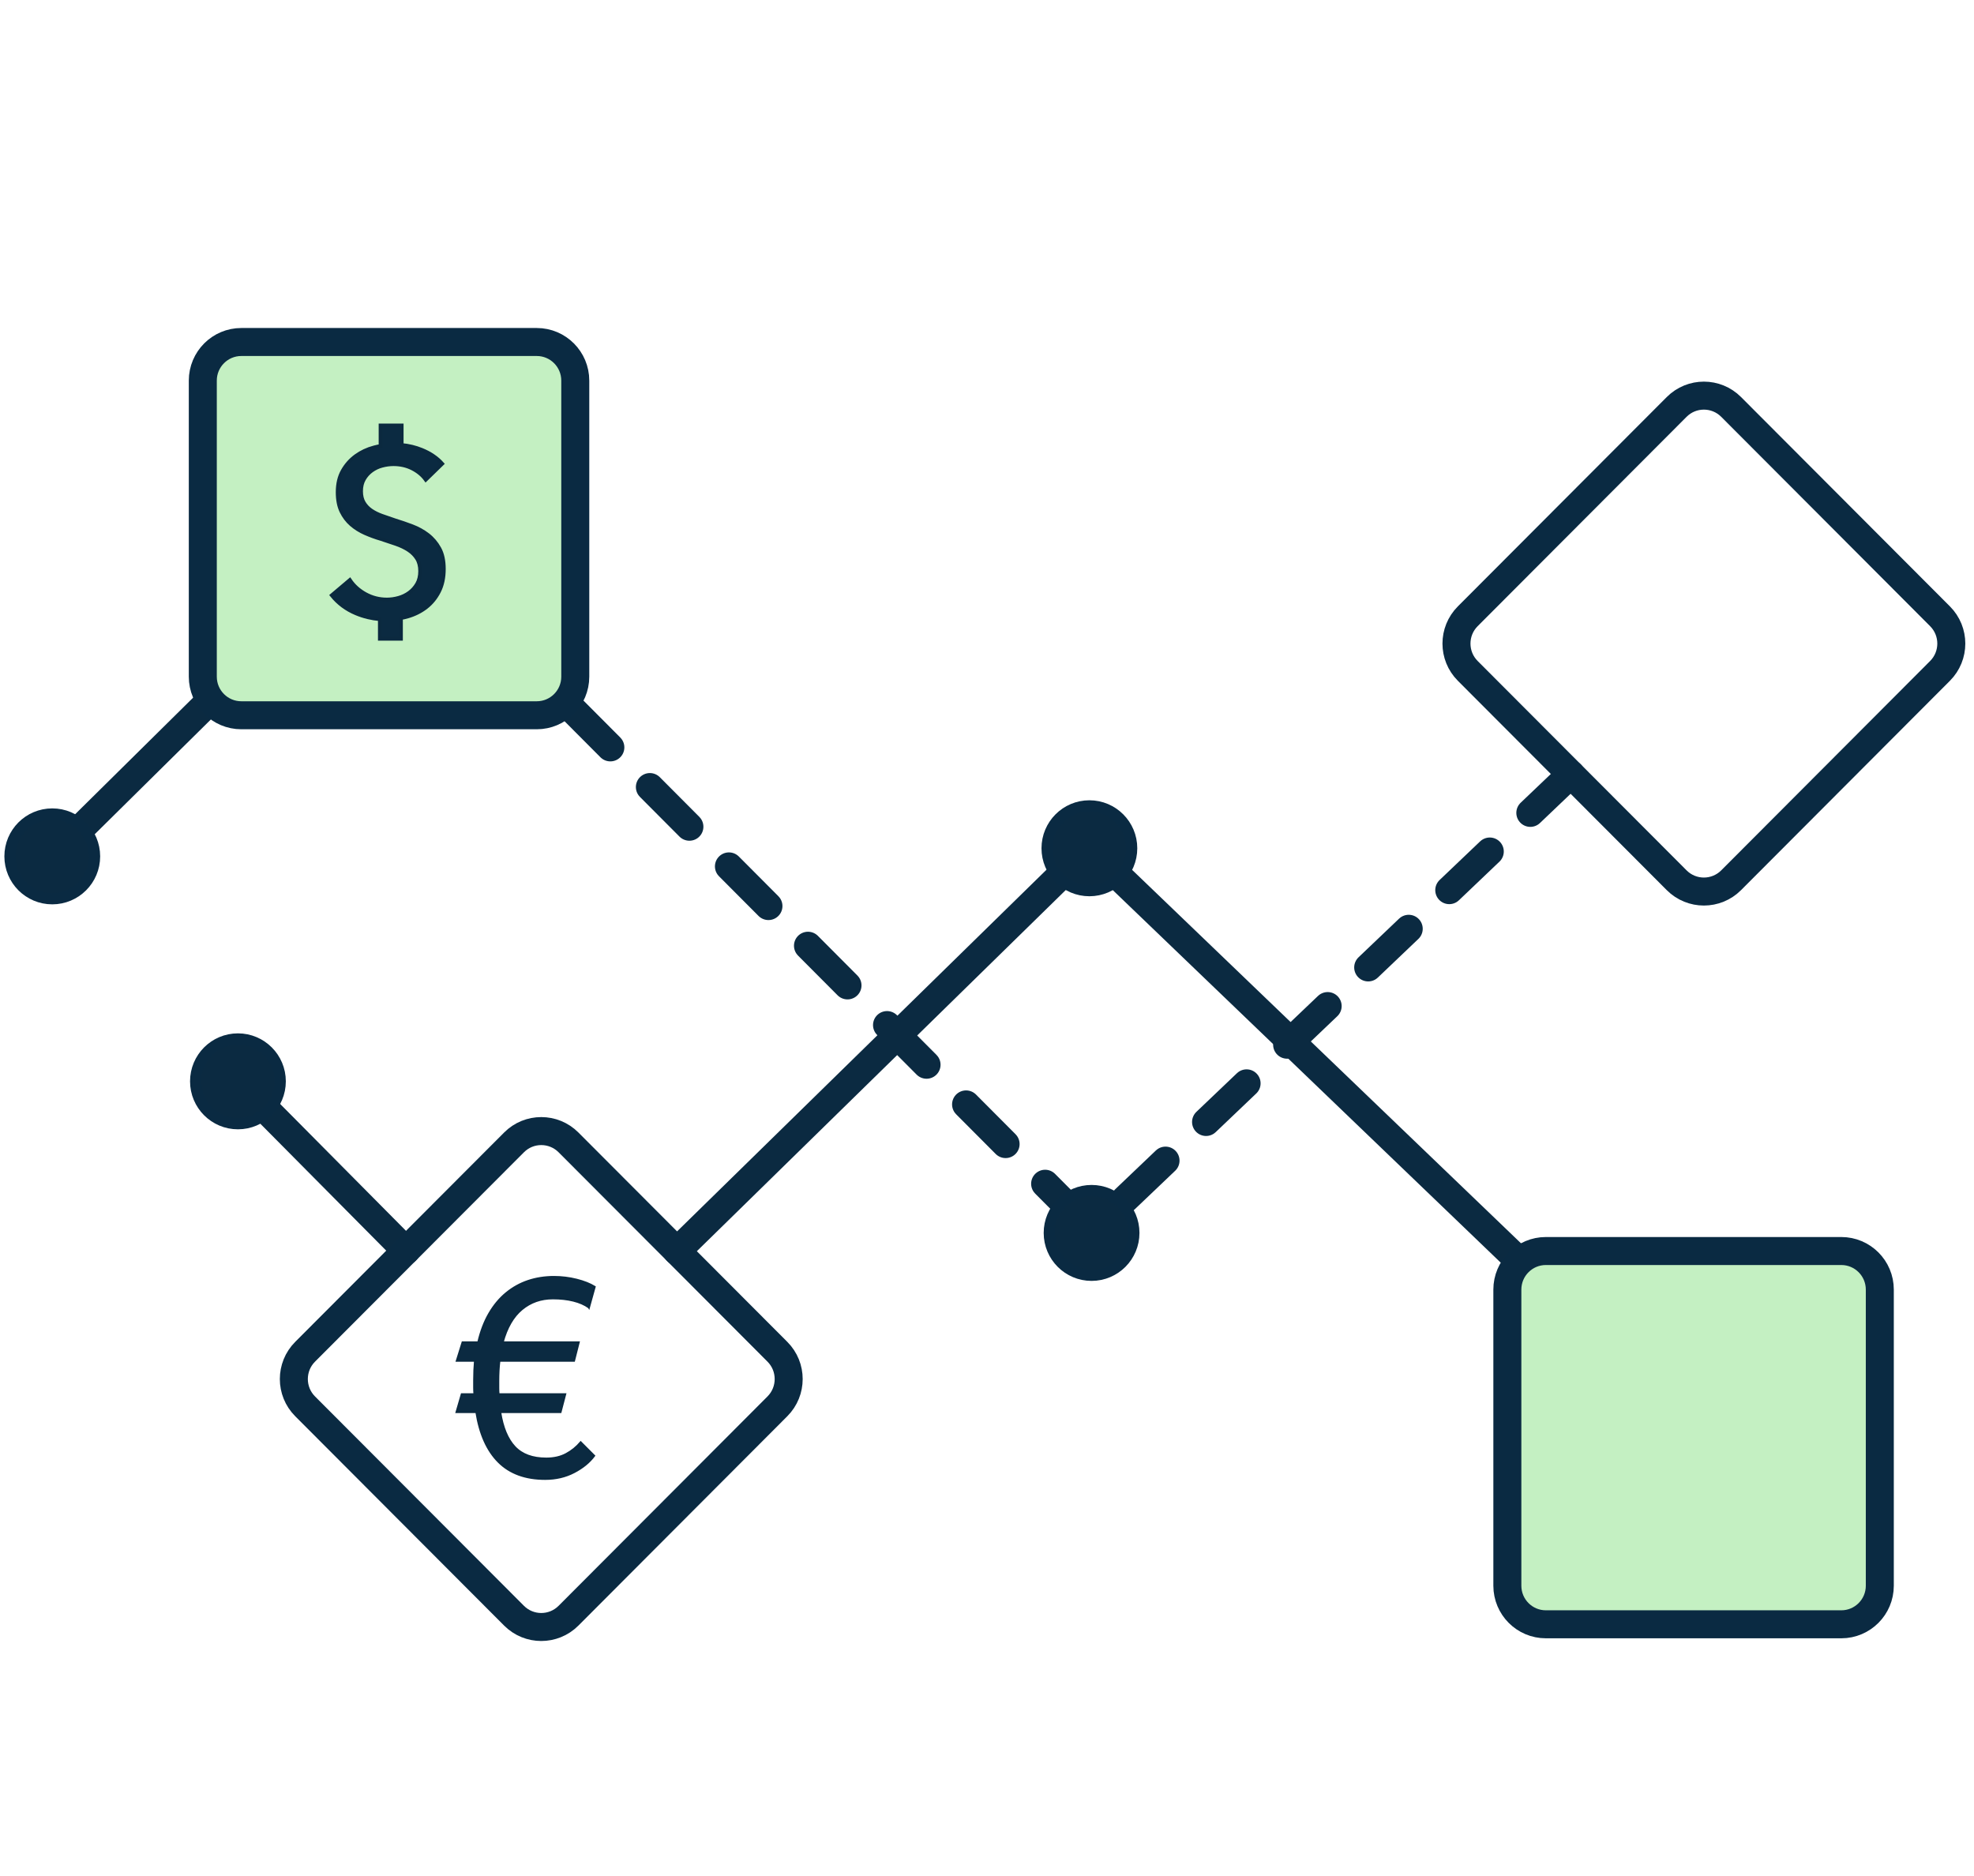
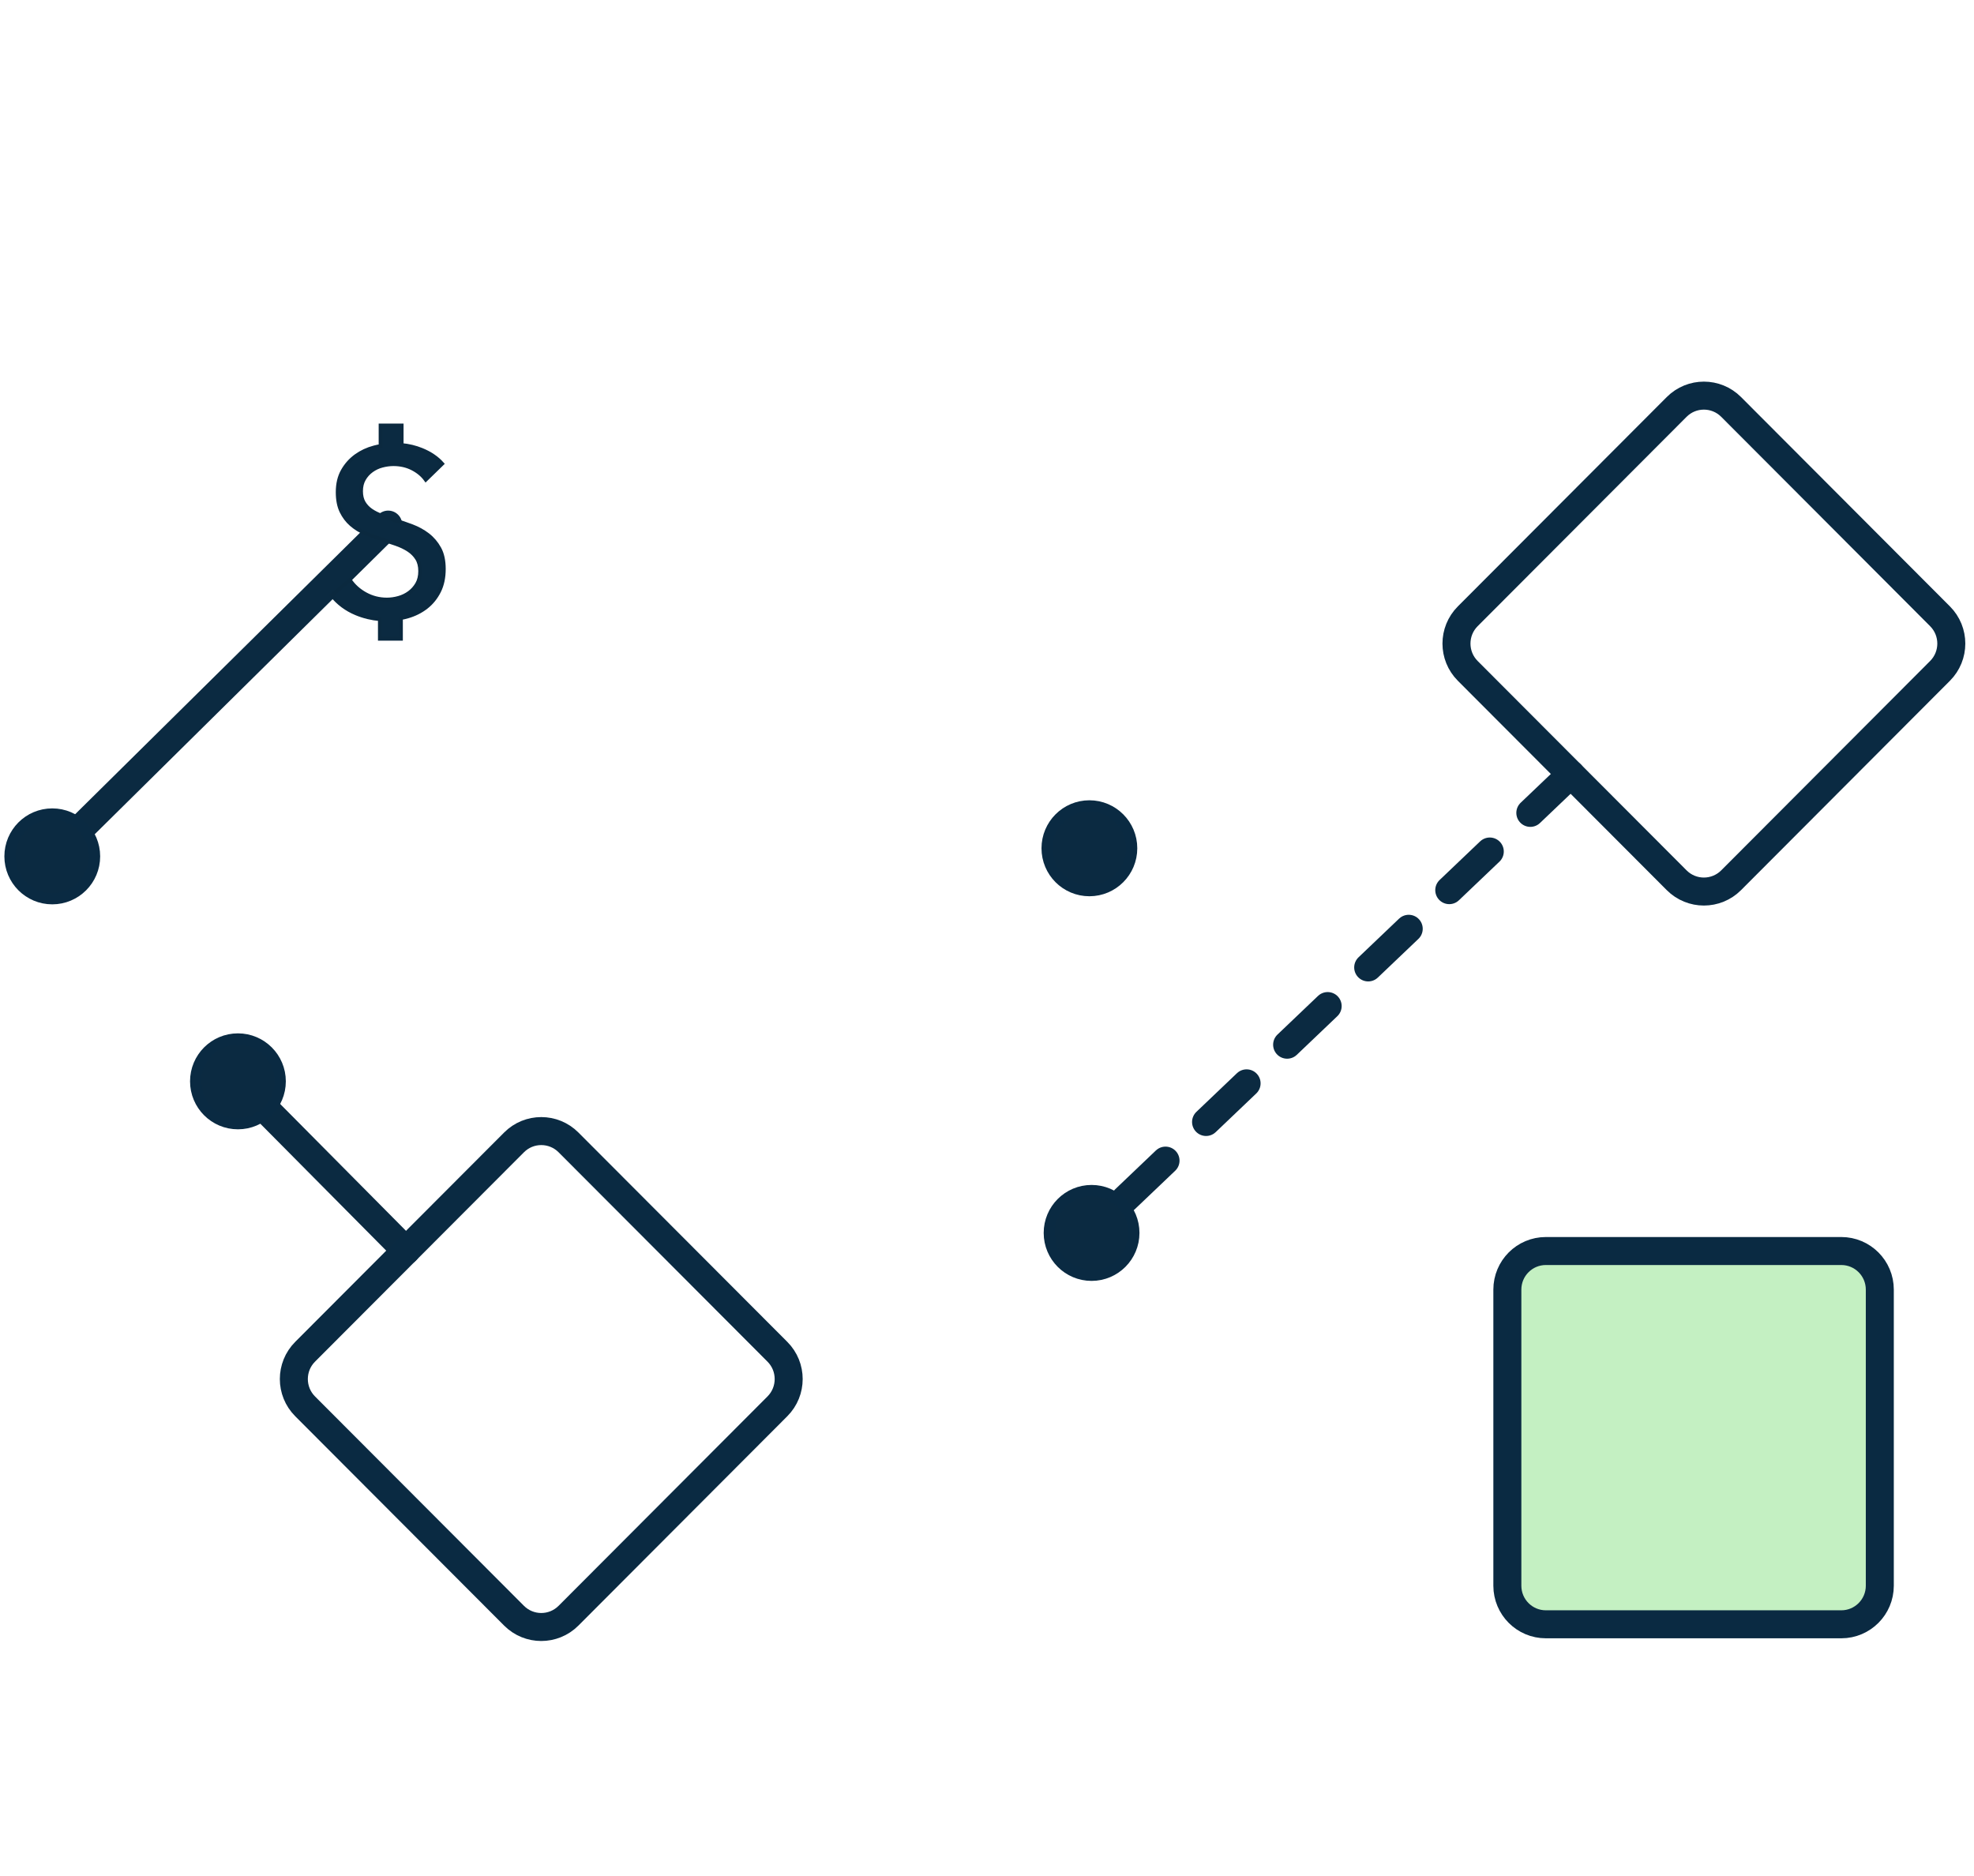
<svg xmlns="http://www.w3.org/2000/svg" width="141" height="134" viewBox="0 0 141 134" fill="none">
  <path d="M27.727 37.473L4.074 60.846" stroke="#0B2A41" stroke-width="2" stroke-linecap="round" stroke-linejoin="round" />
-   <path d="M48.353 89.369L77.779 60.559L109.435 90.958" stroke="#0B2A41" stroke-width="2" stroke-linecap="round" stroke-linejoin="round" />
  <path d="M18.252 78.504L29 89.34" stroke="#0B2A41" stroke-width="2" stroke-linecap="round" stroke-linejoin="round" />
-   <path d="M112.204 55.305L77.997 87.915L27.807 37.539" stroke="#0B2A41" stroke-width="2" stroke-linecap="round" stroke-linejoin="round" stroke-dasharray="4 4" />
+   <path d="M112.204 55.305L77.997 87.915" stroke="#0B2A41" stroke-width="2" stroke-linecap="round" stroke-linejoin="round" stroke-dasharray="4 4" />
  <path d="M16.995 80.269C18.663 80.269 20.016 78.914 20.016 77.242C20.016 75.57 18.663 74.215 16.995 74.215C15.327 74.215 13.975 75.57 13.975 77.242C13.975 78.914 15.327 80.269 16.995 80.269Z" fill="#0B2A41" stroke="#0A2A42" stroke-width="0.8" stroke-miterlimit="10" />
  <path d="M77.814 63.621C79.482 63.621 80.834 62.266 80.834 60.594C80.834 58.922 79.482 57.566 77.814 57.566C76.145 57.566 74.793 58.922 74.793 60.594C74.793 62.266 76.145 63.621 77.814 63.621Z" fill="#0B2A41" stroke="#0A2A42" stroke-width="0.8" stroke-miterlimit="10" />
  <path d="M77.97 91.097C79.638 91.097 80.99 89.742 80.99 88.07C80.99 86.398 79.638 85.043 77.97 85.043C76.302 85.043 74.949 86.398 74.949 88.07C74.949 89.742 76.302 91.097 77.97 91.097Z" fill="#0B2A41" stroke="#0A2A42" stroke-width="0.8" stroke-miterlimit="10" />
-   <path d="M38.34 24.43H17.237C15.718 24.43 14.486 25.664 14.486 27.186V48.337C14.486 49.859 15.718 51.093 17.237 51.093H38.34C39.859 51.093 41.091 49.859 41.091 48.337V27.186C41.091 25.664 39.859 24.43 38.34 24.43Z" fill="#C4F0C2" stroke="#0A2A42" stroke-width="2" stroke-miterlimit="10" />
  <path d="M131.522 89.363H110.418C108.899 89.363 107.668 90.597 107.668 92.12V113.27C107.668 114.793 108.899 116.027 110.418 116.027H131.522C133.041 116.027 134.272 114.793 134.272 113.27V92.12C134.272 90.597 133.041 89.363 131.522 89.363Z" fill="#C4F0C2" stroke="#0A2A42" stroke-width="2" stroke-miterlimit="10" />
  <path d="M36.717 81.603L21.794 96.559C20.72 97.635 20.72 99.38 21.794 100.457L36.717 115.413C37.791 116.489 39.532 116.489 40.607 115.413L55.529 100.457C56.603 99.38 56.603 97.635 55.529 96.559L40.607 81.603C39.532 80.526 37.791 80.526 36.717 81.603Z" stroke="#0A2A42" stroke-width="2" stroke-miterlimit="10" />
  <path d="M119.762 29.068L104.839 44.023C103.765 45.1 103.765 46.845 104.839 47.922L119.762 62.878C120.836 63.954 122.577 63.954 123.652 62.878L138.574 47.922C139.648 46.845 139.648 45.1 138.574 44.023L123.652 29.068C122.577 27.991 120.836 27.991 119.762 29.068Z" stroke="#0A2A42" stroke-width="2" stroke-miterlimit="10" />
  <path d="M3.733 64.199C5.402 64.199 6.754 62.844 6.754 61.172C6.754 59.5 5.402 58.145 3.733 58.145C2.065 58.145 0.713 59.5 0.713 61.172C0.713 62.844 2.065 64.199 3.733 64.199Z" fill="#0B2A41" stroke="#0A2A42" stroke-width="0.8" stroke-miterlimit="10" />
-   <path d="M42.069 93.399C41.767 93.183 41.396 93.019 40.957 92.911C40.517 92.802 40.029 92.748 39.491 92.748C38.639 92.748 37.9 93.006 37.278 93.522C36.655 94.037 36.198 94.825 35.91 95.883H41.341L41.006 97.204H35.674C35.648 97.427 35.628 97.658 35.615 97.894C35.602 98.131 35.595 98.381 35.595 98.643V99.136C35.595 99.293 35.601 99.445 35.615 99.589H40.377L40.042 100.871H35.733C35.904 101.975 36.249 102.804 36.767 103.356C37.285 103.909 38.036 104.185 39.02 104.185C39.57 104.185 40.045 104.076 40.446 103.859C40.847 103.643 41.19 103.363 41.479 103.022L42.443 103.988C42.102 104.448 41.623 104.84 41.007 105.162C40.391 105.484 39.702 105.645 38.941 105.645C37.537 105.645 36.428 105.241 35.616 104.432C34.803 103.623 34.271 102.437 34.022 100.872H32.605L32.979 99.59H33.884C33.871 99.433 33.864 99.275 33.864 99.117V98.585C33.864 98.099 33.884 97.638 33.923 97.205H32.624L33.037 95.884H34.159C34.343 95.095 34.605 94.408 34.946 93.824C35.287 93.239 35.693 92.752 36.166 92.364C36.639 91.977 37.16 91.688 37.731 91.497C38.301 91.307 38.915 91.211 39.57 91.211C40.121 91.211 40.659 91.277 41.184 91.408C41.708 91.54 42.141 91.711 42.482 91.921L42.07 93.401L42.069 93.399Z" fill="#0B2A41" stroke="#0B293F" stroke-width="0.133" stroke-miterlimit="10" />
  <path d="M31.383 39.175C31.17 38.789 30.897 38.467 30.563 38.209C30.228 37.952 29.854 37.745 29.441 37.588C29.028 37.431 28.621 37.293 28.219 37.169C27.884 37.057 27.568 36.948 27.273 36.842C26.977 36.736 26.721 36.607 26.503 36.456C26.285 36.305 26.112 36.121 25.984 35.903C25.855 35.684 25.791 35.414 25.791 35.089C25.791 34.753 25.861 34.466 26.001 34.224C26.14 33.983 26.321 33.782 26.545 33.62C26.768 33.458 27.016 33.34 27.29 33.268C27.563 33.196 27.834 33.158 28.102 33.158C28.605 33.158 29.056 33.262 29.459 33.469C29.862 33.676 30.179 33.941 30.413 34.266L31.585 33.125C31.216 32.711 30.731 32.381 30.129 32.135C29.675 31.95 29.196 31.834 28.692 31.788V30.391H27.182V31.859C27.028 31.887 26.874 31.918 26.722 31.96C26.236 32.088 25.801 32.293 25.416 32.572C25.032 32.852 24.718 33.205 24.479 33.629C24.238 34.055 24.118 34.563 24.118 35.156C24.118 35.705 24.207 36.163 24.386 36.532C24.565 36.9 24.799 37.211 25.089 37.463C25.379 37.714 25.709 37.922 26.077 38.084C26.446 38.246 26.819 38.383 27.199 38.494C27.578 38.618 27.938 38.738 28.278 38.855C28.619 38.973 28.917 39.115 29.174 39.283C29.431 39.451 29.634 39.656 29.785 39.896C29.936 40.137 30.011 40.436 30.011 40.794C30.011 41.152 29.939 41.457 29.794 41.709C29.648 41.96 29.461 42.171 29.233 42.338C29.004 42.506 28.75 42.629 28.471 42.707C28.192 42.785 27.913 42.825 27.634 42.825C27.086 42.825 26.579 42.696 26.11 42.439C25.641 42.182 25.268 41.847 24.989 41.432L23.699 42.523C24.157 43.093 24.735 43.524 25.432 43.815C25.983 44.045 26.549 44.18 27.131 44.229V45.628H28.641V44.15C28.806 44.118 28.97 44.082 29.133 44.033C29.629 43.889 30.068 43.667 30.447 43.371C30.827 43.075 31.131 42.7 31.36 42.247C31.589 41.794 31.703 41.26 31.703 40.645C31.703 40.052 31.597 39.563 31.385 39.177L31.383 39.175Z" fill="#0B2A41" stroke="#0B293F" stroke-width="0.267" stroke-miterlimit="10" />
</svg>